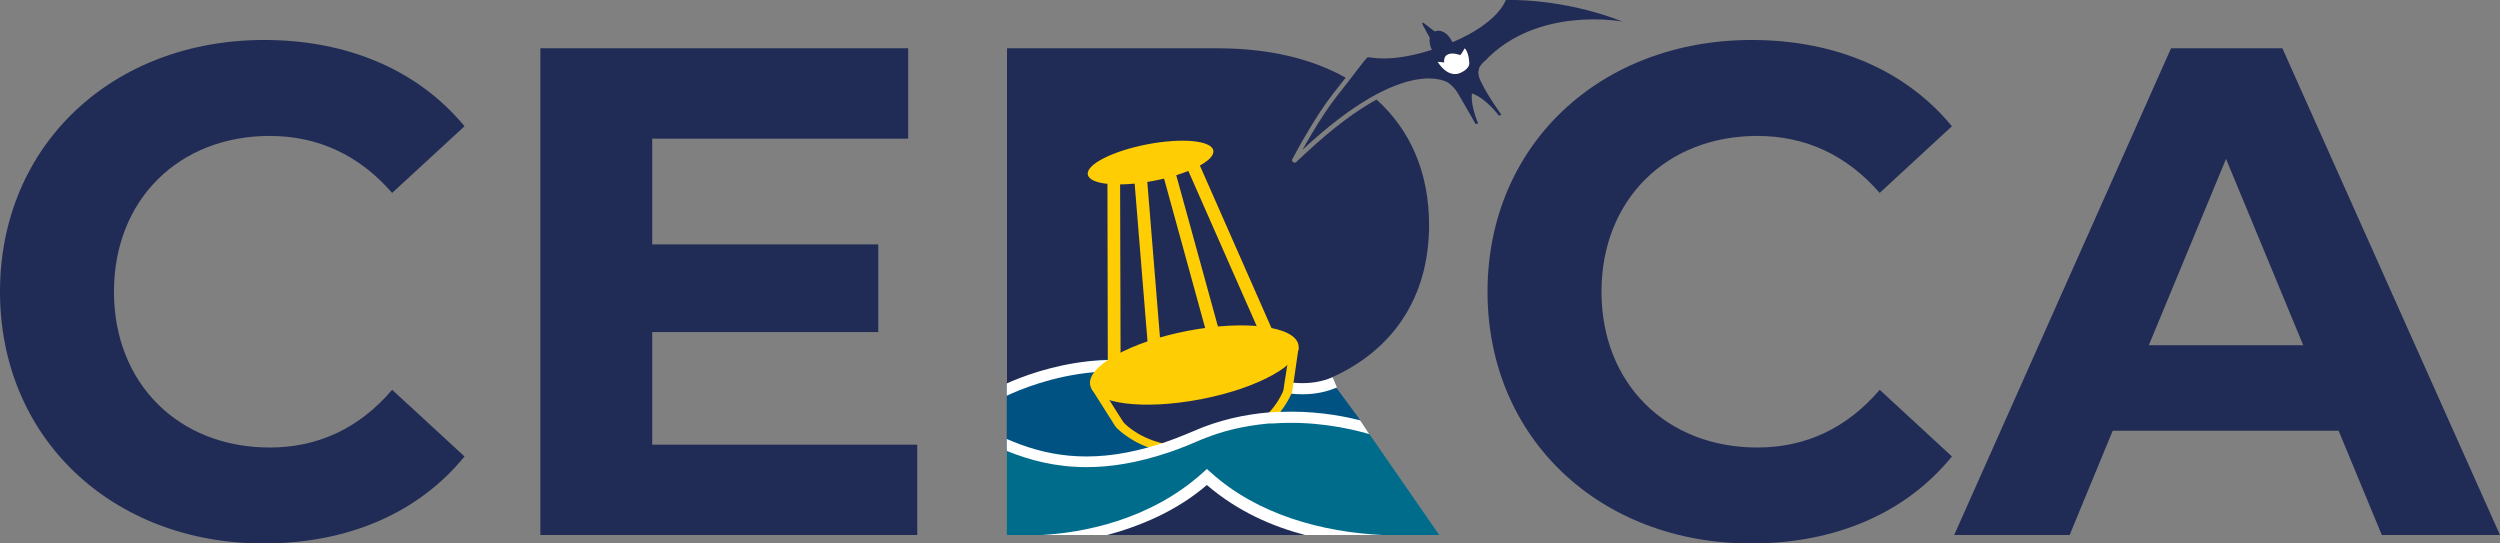
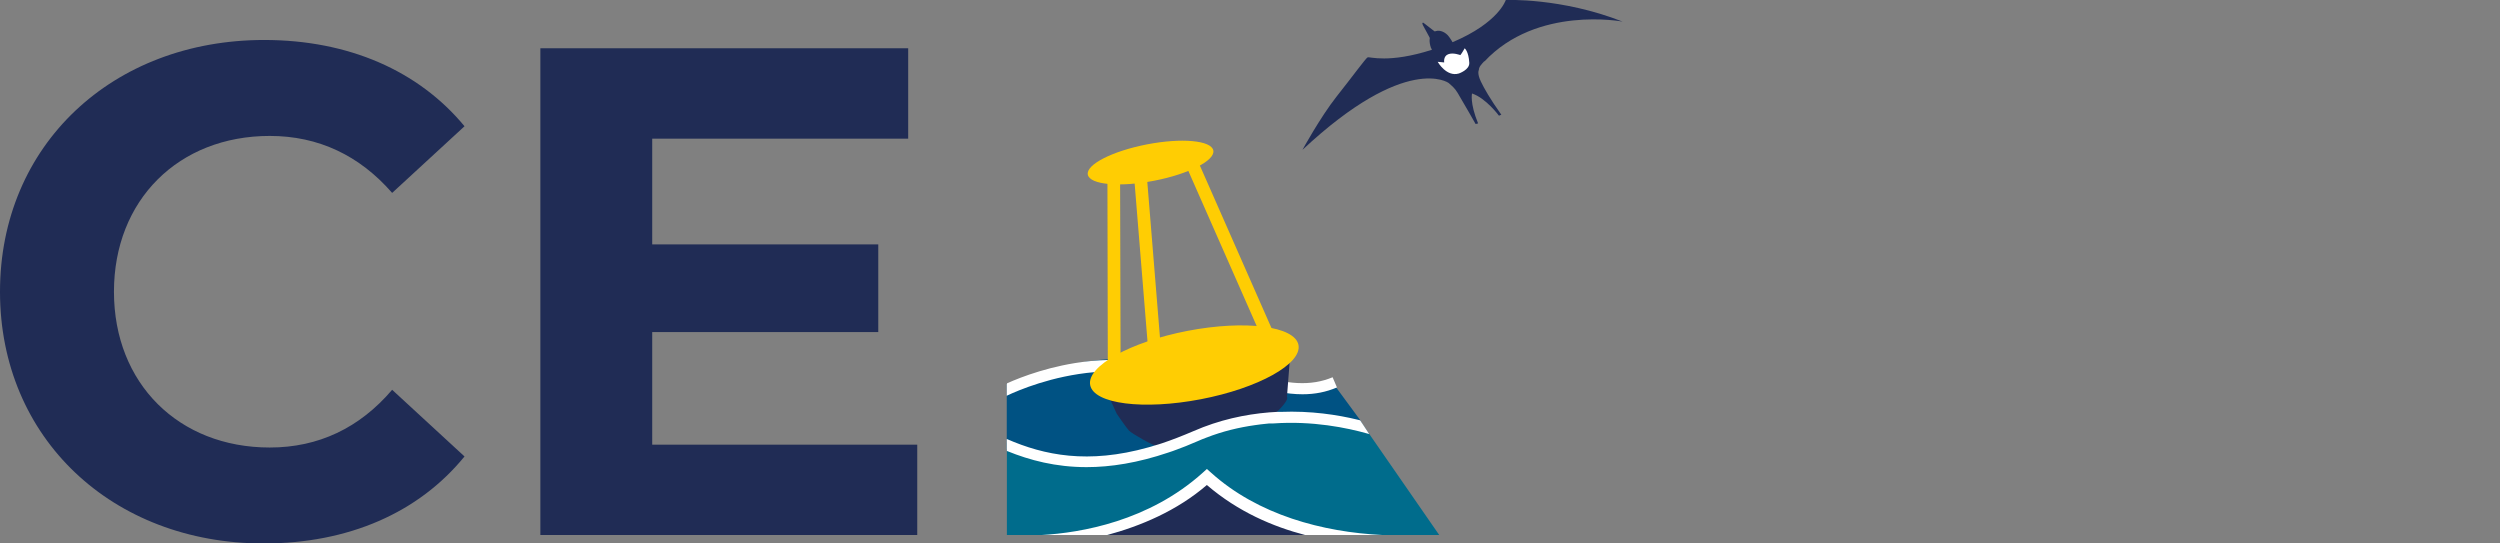
<svg xmlns="http://www.w3.org/2000/svg" id="Layer_2" viewBox="0 0 201.39 43.78">
  <rect x="0" y="0" width="201.39" height="43.78" fill="#808080" stroke="none" />
  <defs>
    <style>.cls-1{fill:#005283;}.cls-2{fill:#006c8c;}.cls-3{fill:#fff;}.cls-4{fill:#ffcd03;}.cls-5{fill:#202c55;}</style>
  </defs>
  <g id="Layer_1-2">
-     <path class="cls-5" d="m114.24,40.81h.05l-4.12-5.88-.48-.68-.2-.29-.12-.16-1.79-2.55-.09-.14-.43-.61s.06-.02.09-.04c5.04-2.2,7.97-6.5,7.97-12.34,0-4.22-1.51-7.65-4.23-10.1-1.56.85-3.45,2.22-5.72,4.33l-.75.7c-.16.15-.42-.04-.31-.24l.49-.9c.06-.11,1.47-2.68,2.77-4.34.37-.47.71-.91,1.03-1.31-2.73-1.54-6.23-2.37-10.31-2.37h-16.97v39.21h34.72l-1.6-2.29Z" />
    <path class="cls-5" d="m21.73,36.05c-7.34,0-12.55-5.16-12.55-12.55s5.21-12.55,12.55-12.55c3.92,0,7.23,1.57,9.86,4.59l5.83-5.37c-3.7-4.48-9.36-6.95-16.14-6.95C9.07,3.22,0,11.68,0,23.5s9.07,20.28,21.23,20.28c6.83,0,12.49-2.47,16.19-7.01l-5.83-5.37c-2.63,3.08-5.94,4.65-9.86,4.65Z" />
    <path class="cls-5" d="m52.54,35.82v-9.07h18.21v-7.06h-18.21v-8.52h20.62V3.89h-29.63v39.21h30.36v-7.28h-21.35Z" />
-     <path class="cls-5" d="m141.56,36.05c-7.34,0-12.55-5.16-12.55-12.55s5.21-12.55,12.55-12.55c3.92,0,7.23,1.57,9.86,4.59l5.82-5.37c-3.69-4.48-9.35-6.95-16.13-6.95-12.21,0-21.28,8.46-21.28,20.28s9.07,20.28,21.23,20.28c6.83,0,12.49-2.47,16.18-7.01l-5.82-5.37c-2.63,3.08-5.94,4.65-9.86,4.65Z" />
-     <path class="cls-5" d="m183.86,3.89h-8.97l-17.47,39.21h9.3l3.47-8.4h18.2l3.48,8.4h9.52L183.86,3.89Zm-10.76,23.92l6.22-15.01,6.22,15.01h-12.44Z" />
    <path class="cls-5" d="m119.58,4.95c4.24-4.53,11.13-3.21,11.13-3.21C125.77-.2,121.3,0,121.3,0c0,0-.55,1.82-4.29,3.4-.06-.13-.17-.27-.27-.42-.27-.4-.85-.67-1.25-.39-.4.27-.38.76-.23,1.23.03.08.06.14.09.19-3.5,1.12-5.03.54-5.18.61-.16.08-1.2,1.52-2.51,3.17-1.3,1.65-2.74,4.28-2.74,4.28,8.39-7.83,11.77-5.39,11.77-5.39.27.24.48.39.73.8.64,1.08,1.45,2.51,1.45,2.51l.2-.05c-.68-1.65-.49-2.41-.49-2.41,1.12.37,2.17,1.79,2.17,1.79l.19-.08c-.91-1.28-1.39-2.13-1.65-2.68-.32-.67-.16-.92-.16-.92,0-.26.23-.48.44-.71Z" />
    <path class="cls-5" d="m114.58,1.91l.05.13.64,1.18s.08.1.37-.09c.29-.18.27-.33.27-.33l-1.25-.97s-.1-.02-.08.08Z" />
    <path class="cls-3" d="m115.82,4.99s.7,1.23,1.7.93c0,0,.87-.29.84-.86-.05-.92-.37-1.17-.37-1.17,0,0-.25.44-.35.55,0,0-.58-.23-.98-.07-.41.16-.32.66-.32.66l-.51-.05Z" />
    <path class="cls-1" d="m109.78,34.26h.04-.13s-2.62-.21-2.62-.21c0,0-1.38-.35-4.48.06-.01,0-.02,0-.03,0-.11.02-.23.03-.35.05-.24.03-.49.07-.76.12-.18.03-.37.06-.56.1-1.08.2-2.31.48-3.7.88-.69.19-1.43.42-2.21.67-.09.03-.18.06-.27.09-.15.05-.3.1-.45.15h-.03c-.21.07-.42.13-.63.19-7.69,2.21-12.11.02-12.48-.17h-.02v-5.26h.02c.3-.1,3.45-1.1,5.42-1.6.32-.08.71-.16,1.16-.23.06-.01.13-.01.2-.02.4-.06.86-.11,1.34-.14h.08c.3-.03.62-.04.95-.05,2.02-.07,4.45.07,6.79.6.36.07.71.16,1.06.26.02,0,.03,0,.05,0,.14.04.29.08.44.12h.02c.72.2,1.42.37,2.13.52.33.07.65.13.97.2.6.11,1.18.2,1.73.28.1.02.19.03.29.04.14.03.29.05.43.07,1.79.23,3.09.27,3.31.12.02,0,.03-.02.03-.04l.12.16,1.93,2.62.21.41Z" />
    <path class="cls-3" d="m104.91,31.76c-1.24,0-2.64-.28-4.32-.86l.29-.84c2.81.96,4.74,1.05,6.47.33l.35.82c-.87.37-1.77.55-2.78.55Z" />
    <path class="cls-3" d="m96.63,30.46l-.37.81c-.55-.26-1.11-.47-1.67-.65-.11-.03-.22-.07-.33-.1h-.01c-.36-.11-.72-.2-1.08-.27-1.74-.38-3.45-.42-5.02-.27-3.41.3-6.12,1.46-7.03,1.89,0,0-.01,0-.02.01v-.95h.02v-.05c1.16-.52,3.59-1.46,6.58-1.78.06-.01.13-.01.2-.02.43-.04.88-.07,1.33-.08h.01c.33-.01.68-.01,1.03,0,1.56.04,3.2.29,4.86.86h.01c.29.1.58.21.86.33.1.03.19.07.29.12.11.05.23.1.34.15Z" />
    <path class="cls-5" d="m103.91,28.91l-.24,3.08c.28.25-1.57,2.18-2.98,2.66-1.24.42-5.23,1.62-5.23,1.62,0,0-1.55-.09-2.1-.25s-2.19-1.09-2.42-1.34-.98-1.35-.98-1.35l-.78-1.7,14.74-2.72Z" />
    <path class="cls-4" d="m104.6,27.79c.29,1.52-3.23,3.48-7.86,4.37-4.64.89-8.63.38-8.92-1.14s3.23-3.48,7.86-4.37c4.64-.89,8.63-.38,8.92,1.14h0Z" />
    <polygon class="cls-4" points="90.27 29.18 89.24 29.25 89.21 14.35 90.23 14.28 90.27 29.18" />
    <polygon class="cls-4" points="93.56 28.63 92.54 28.75 91.33 13.9 92.35 13.77 93.56 28.63" />
-     <polygon class="cls-4" points="93.65 13.94 94.67 13.81 98.48 27.64 97.45 27.76 93.65 13.94" />
    <path class="cls-4" d="m97.74,12.12c.08.41-.42.88-1.28,1.32-.86.44-2.09.85-3.49,1.12-2.79.54-5.18.32-5.34-.49s1.98-1.9,4.77-2.44c2.79-.54,5.18-.32,5.34.49h0Z" />
    <polygon class="cls-4" points="101.58 27.05 95.46 13.16 96.43 12.82 102.55 26.71 101.58 27.05" />
-     <path class="cls-4" d="m97.06,29.49l-1.92.37h-.01l-1.96.39-5.26,1.03.08.13,1.88,2.97s.9,1.02,2.63,1.66c.23.09.48.17.74.23.12.04.24.07.36.09.17.04.34.07.53.1.9.14,1.94.16,3.12-.04.1-.02.2-.04.3-.06,2.22-.43,3.71-1.34,4.66-2.2.02,0,.03-.02.04-.04.15-.13.29-.26.42-.39.03-.04.06-.07.09-.11.14-.15.27-.3.39-.45.48-.62.75-1.16.88-1.45.05-.13.07-.22.08-.24l.07-.49.02-.15.37-2.56v-.04s.04-.23.04-.23l-7.55,1.48Zm3.12,5.33c-.81.42-1.8.79-3.02.99-.12.02-.24.04-.35.05-.01,0-.02,0-.03,0-.44.05-.87.08-1.26.08-.19,0-.37,0-.54-.02-.18,0-.35-.03-.51-.05-.31-.04-.6-.1-.87-.17-2.05-.5-3.08-1.66-3.09-1.67l-.8-1.25h0s-.35-.56-.35-.56h0s-.43-.67-.43-.67l5.33-1.04h.01l1.74-.33,2.17-.43,5.63-1.09-.04.27-.07.48-.21,1.33-.02.13-.08.55s-.02.07-.07.19c-.13.29-.45.92-1.07,1.6-.19.21-.41.43-.67.65-.15.13-.32.26-.49.39-.06.04-.12.08-.19.12-.21.15-.44.28-.69.43-.01,0-.01,0-.02,0Z" />
    <path class="cls-2" d="m115.94,43.1h-34.83v-7.41h.01c.29.15,5.31,2.52,12.12.58.18-.05.35-.1.53-.17h.01c.23-.06.46-.14.69-.22.27-.09.55-.2.83-.31,2.26-.91,4.38-1.43,6.27-1.7.21-.04.41-.06.61-.09.17-.02.33-.04.49-.05,3.63-.38,6.19.1,6.82.23.1.03.15.04.15.04l.18.26.49.71,5.63,8.13Z" />
    <path class="cls-3" d="m110.31,34.97s-.09-.02-.14-.04c-1.66-.47-4.42-1.04-7.58-.82-.01,0-.02,0-.03,0-.1,0-.2,0-.31,0-.22.02-.43.05-.65.07h-.01c-.17.02-.34.04-.51.07-1.27.18-2.58.49-3.89,1-.23.08-.46.18-.69.28-.33.14-.66.28-.98.41-.24.09-.48.18-.71.27-.23.09-.46.17-.68.24-2.48.84-4.66,1.18-6.6,1.18-2.48,0-4.57-.55-6.41-1.3,0,0-.01,0-.01,0v-.14h-.01v-.82h.02c3,1.31,6.53,2.03,11.38.67.16-.04.33-.09.5-.15h.01c.2-.05.39-.12.59-.18.81-.27,1.65-.6,2.54-.98,2.08-.91,4.16-1.35,6.1-1.51.21-.02.42-.03.63-.04.09,0,.18,0,.28,0,2.45-.1,4.62.24,6.22.63.07.01.13.03.2.05l.74,1.12Z" />
    <path class="cls-5" d="m105.09,43.1h-15.97c.1-.02.08-.05.18-.06.01,0,.12-.04.13-.05.6-.13,1.2-.34,1.76-.57.05-.02.1-.04.14-.05,2.05-.76,4.12-1.92,5.9-3.45,2.51,2.16,5.73,3.51,8.27,4.18,0,0-.4,0-.4,0Z" />
    <path class="cls-3" d="m106.36,43.1s.02,0,.02,0h-1.24c-2.56-.67-5.38-1.85-7.92-4.03-2.41,2.08-5.35,3.31-8.04,4.03h-1.28.01-4.02c3.21-.18,8.67-1.12,13.01-5.03l.32-.29.33.29c3.78,3.41,9,4.8,13.84,5.03h-5.03Z" />
  </g>
</svg>